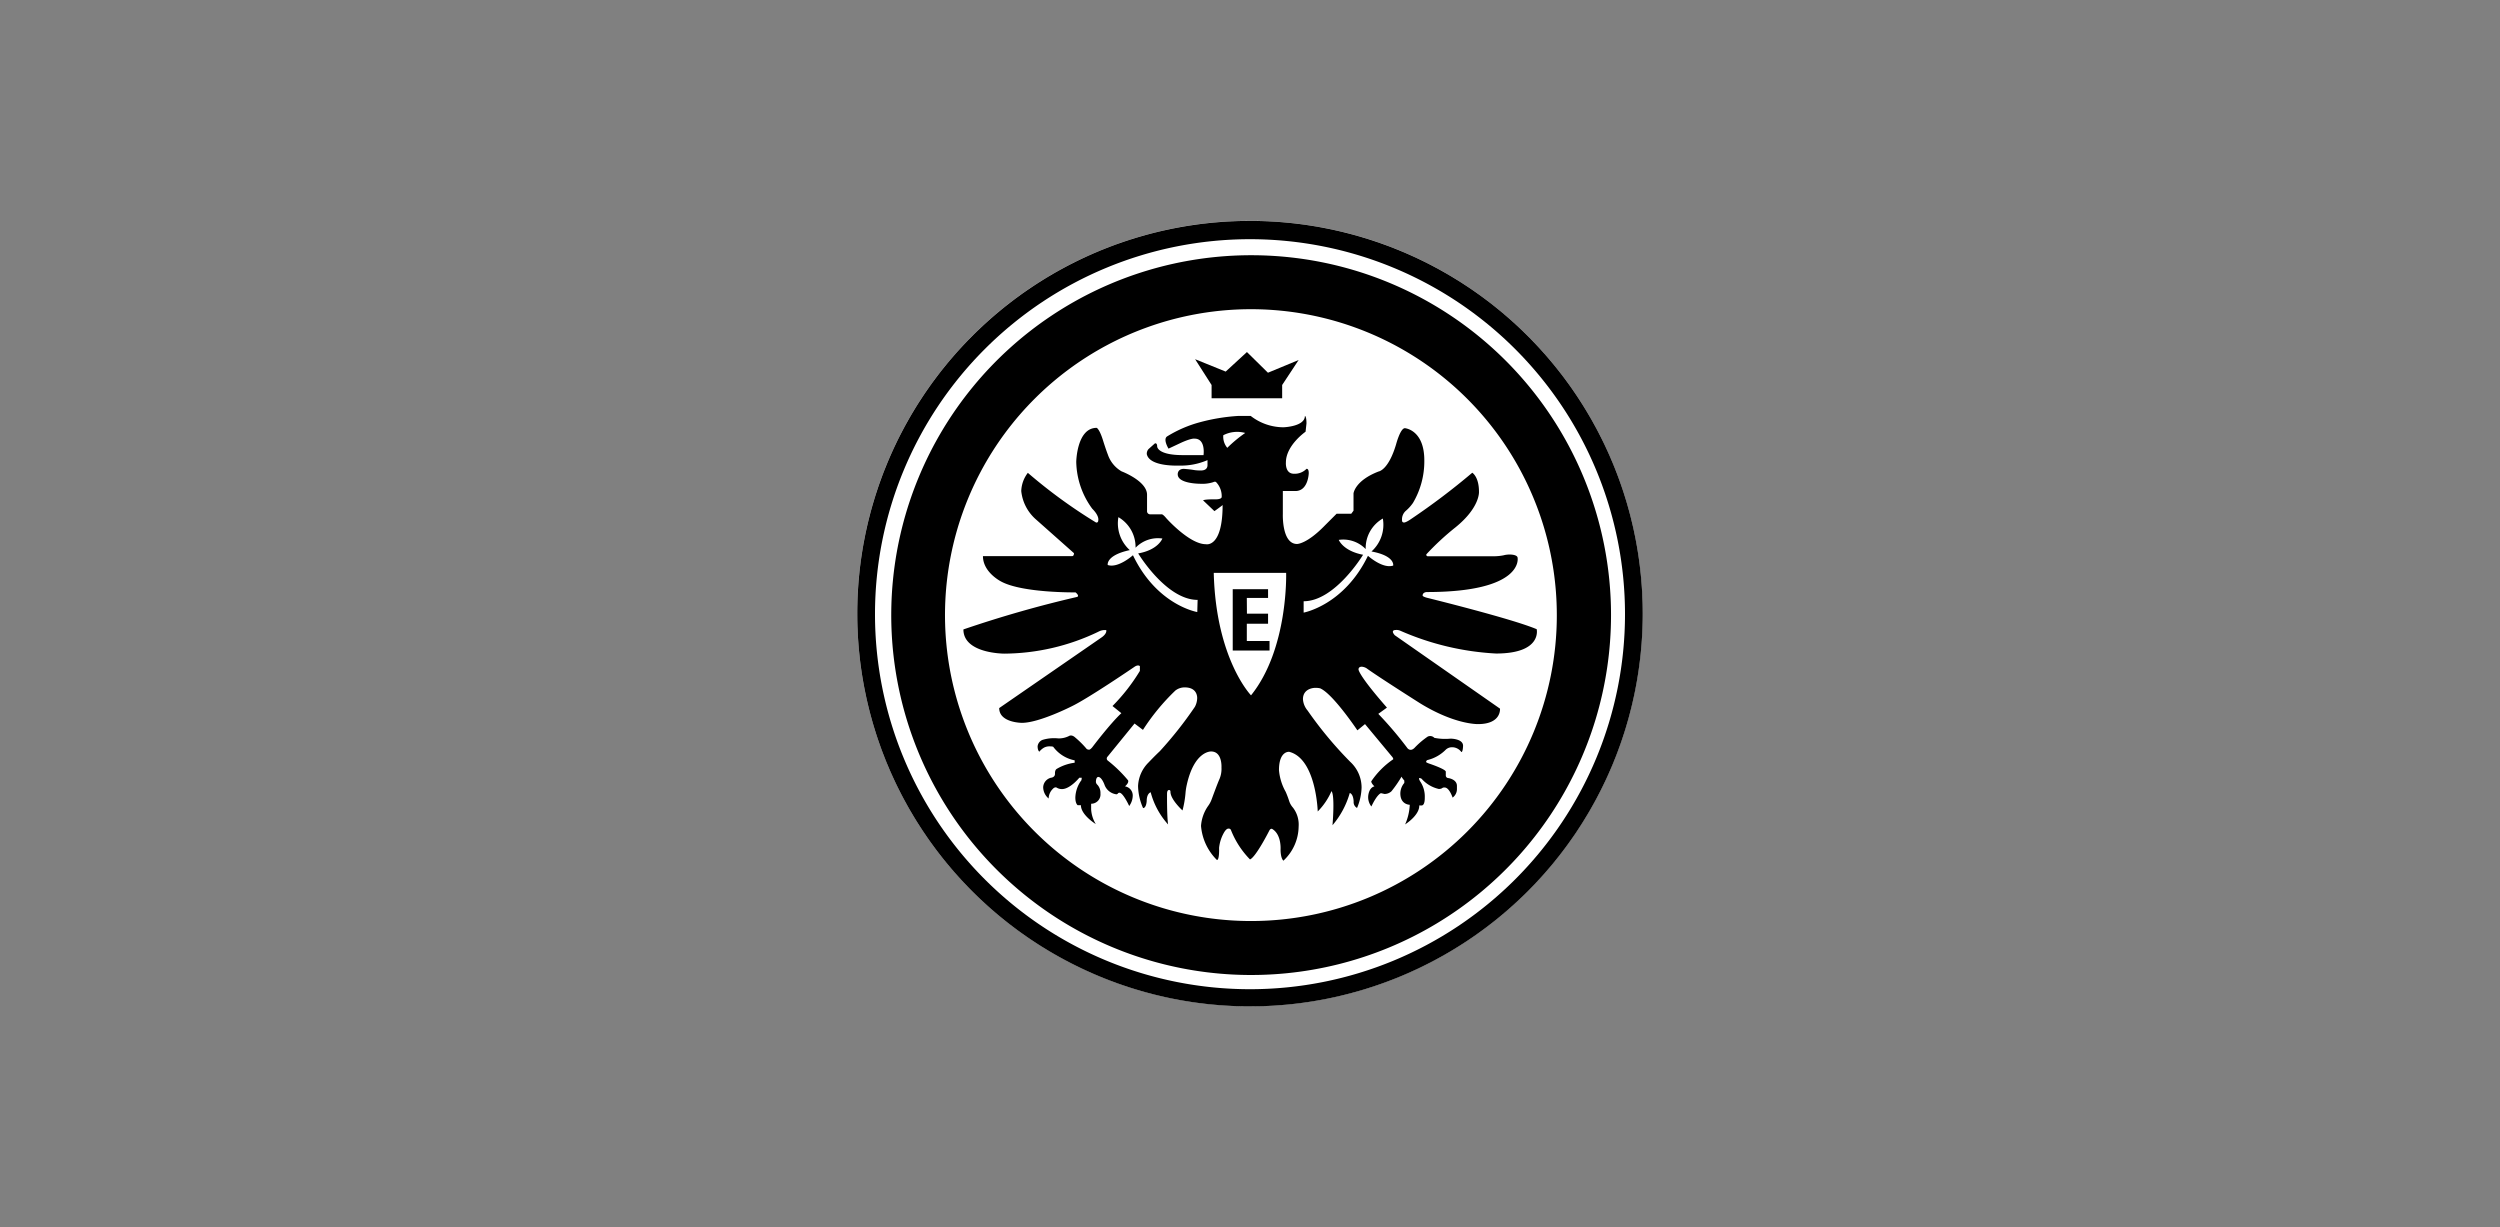
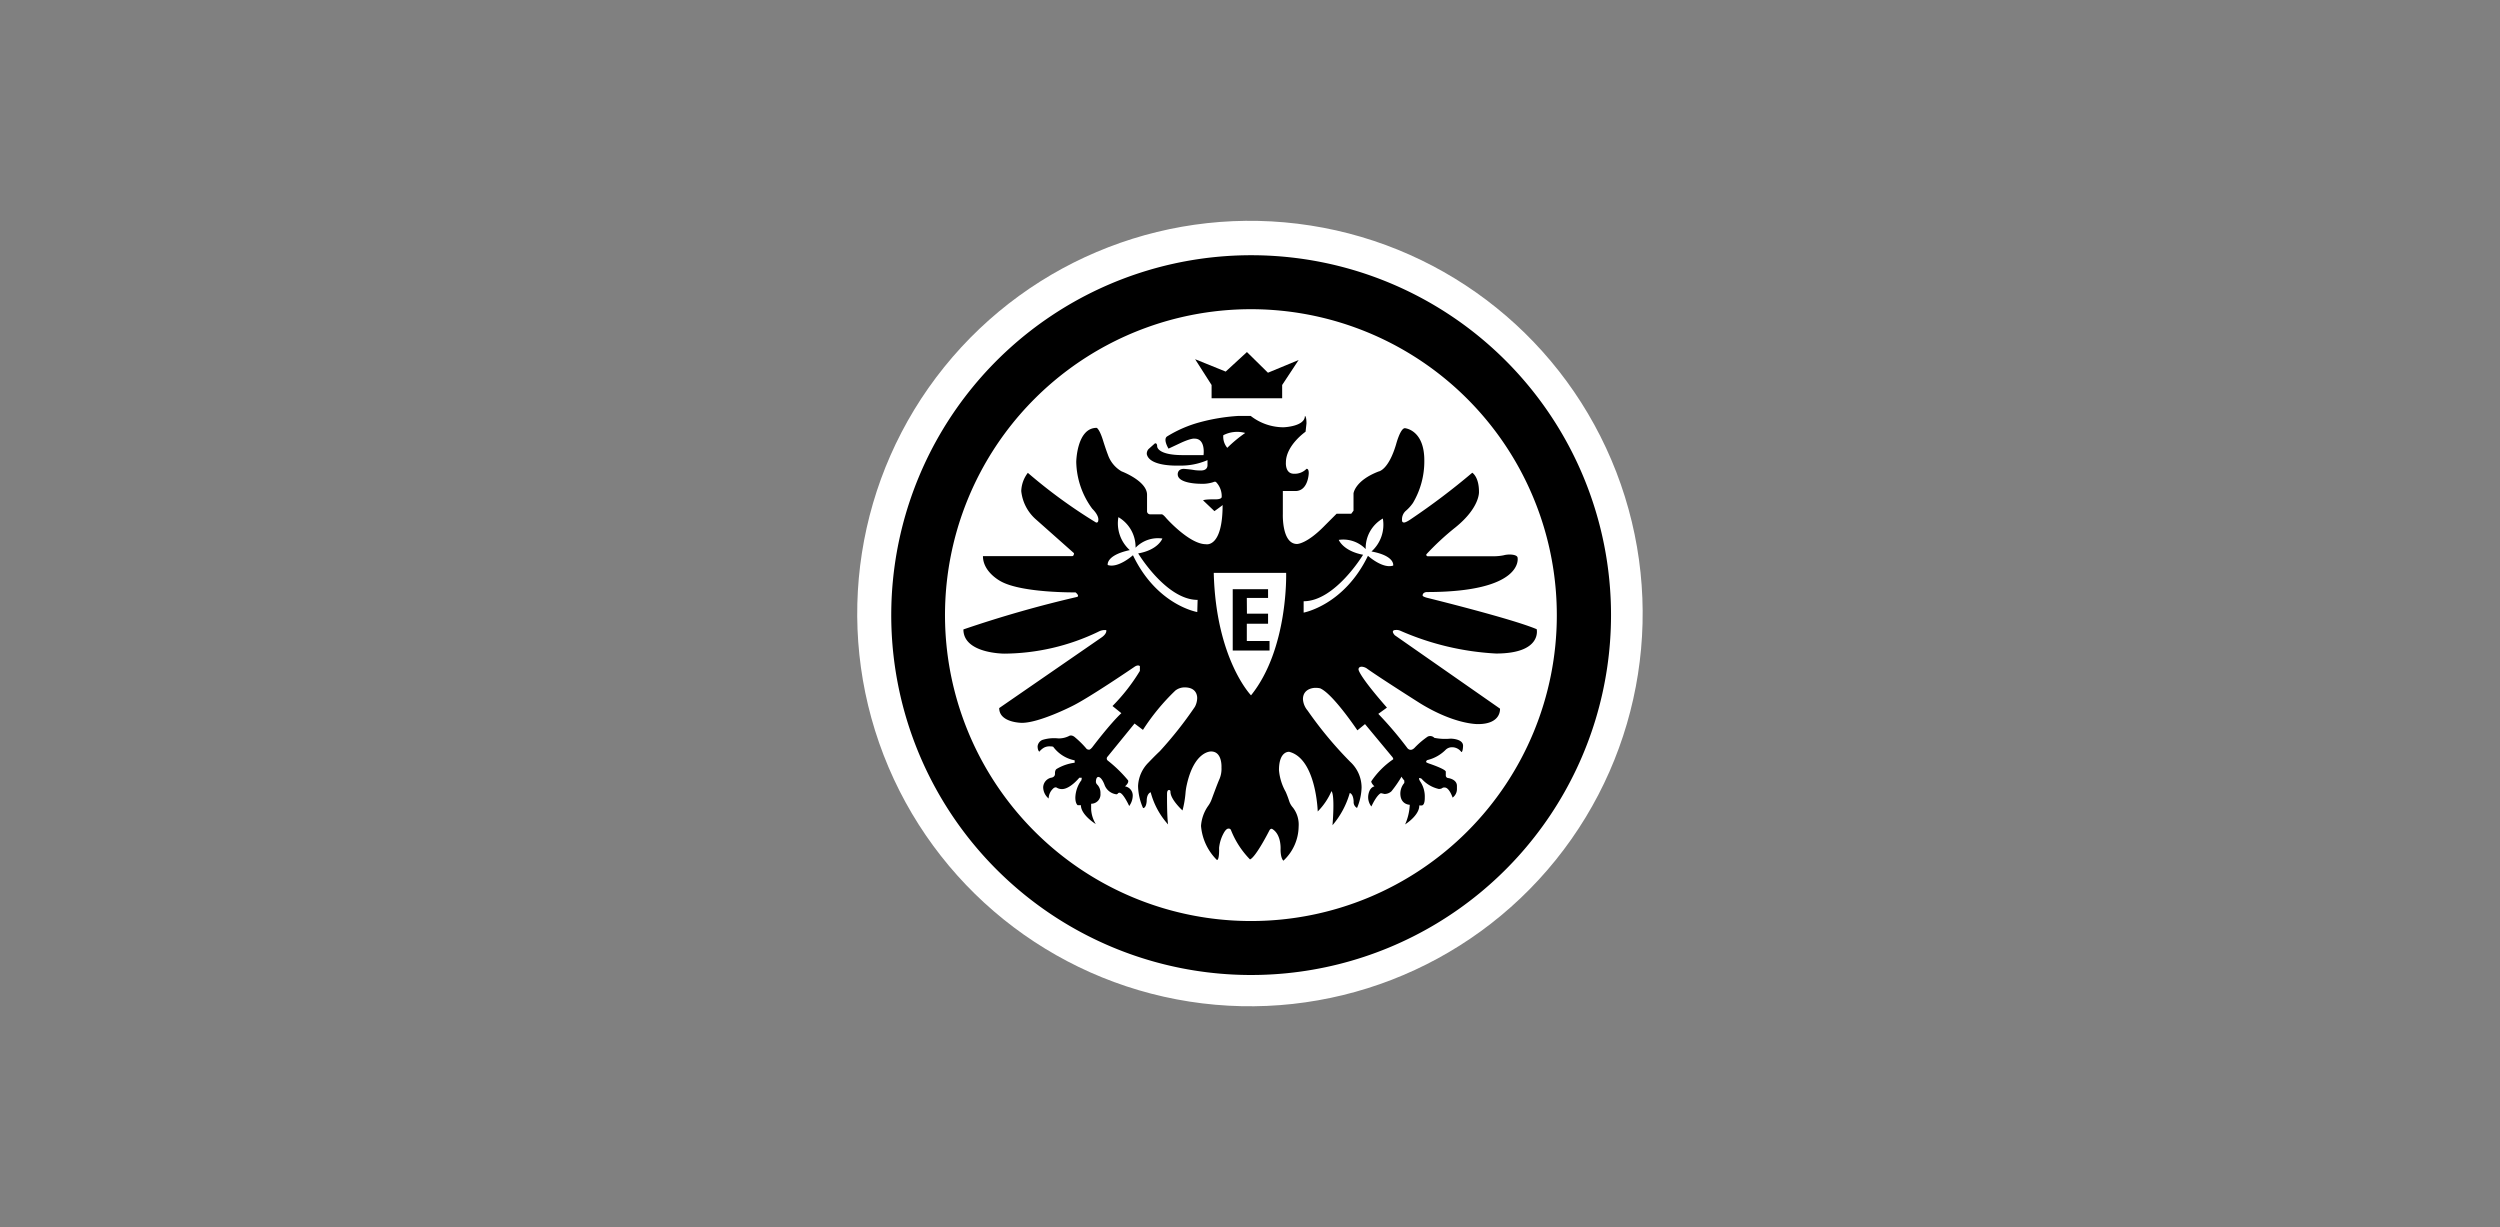
<svg xmlns="http://www.w3.org/2000/svg" viewBox="0 0 220 108">
  <rect x="0" y="0" width="220" height="108" fill="#808080" stroke="none" />
  <defs>
    <style>.cls-1{fill:none;}.cls-2{fill:#fff;}</style>
  </defs>
  <g id="Ebene_2" data-name="Ebene 2">
    <g id="eintracht">
      <rect class="cls-1" width="220" height="108" />
      <circle id="kreis_weiß" class="cls-2" cx="110" cy="54" r="34.56" transform="translate(39.68 154.35) rotate(-81.13)" />
-       <path id="ring_rot" d="M110,19.44A34.56,34.56,0,1,0,144.56,54,34.56,34.56,0,0,0,110,19.44Zm0,67.61a33,33,0,1,1,33-33A33,33,0,0,1,110,87.05Z" />
      <path id="ring_rot_groß" d="M110.12,22.46a31.67,31.67,0,1,0,31.65,31.66A31.66,31.66,0,0,0,110.12,22.46Zm0,58.59A26.92,26.92,0,1,1,137,54.14,26.9,26.9,0,0,1,110.14,81.05Z" />
      <path id="adler_rot" d="M122.82,55.44a.81.81,0,0,1,.42.07,24.05,24.05,0,0,0,8.41,2c4.08,0,3.58-2.14,3.58-2.14-2.19-.93-9.67-2.77-9.67-2.77-.39-.11-.37-.19-.37-.19,0-.3.36-.31.36-.31,8.56,0,8-3,8-3,0-.29-.62-.3-.62-.3a2.11,2.11,0,0,0-.63.07,4.51,4.51,0,0,1-.73.08h-5.91a.13.13,0,0,1-.14-.17,23.23,23.23,0,0,1,2.57-2.38c2.17-1.76,2.06-3.13,2.06-3.13,0-1.32-.59-1.67-.59-1.67a61.51,61.51,0,0,1-5.41,4.09c-.48.33-.61.29-.61.29a.16.16,0,0,1-.16-.18,1,1,0,0,1,.36-.87,3.67,3.67,0,0,0,.6-.67,7.2,7.2,0,0,0,1-3.75c0-2.7-1.71-2.83-1.71-2.83-.4,0-.77,1.41-.77,1.41-.68,2.3-1.54,2.4-1.54,2.4-2.1.81-2.21,1.93-2.21,1.93v1.52l-.2.27h-1.29l-1,1c-1.62,1.68-2.48,1.66-2.48,1.66-1.35,0-1.25-2.63-1.25-2.63V43.21H114c1.13,0,1.17-1.57,1.17-1.57,0-.45-.2-.38-.2-.38a1.45,1.45,0,0,1-1.1.43c-.8,0-.71-1-.71-1,0-1.5,1.73-2.7,1.73-2.7s.08-.73.08-.73c0-.64-.14-.66-.14-.66,0,.94-1.87,1-1.87,1a4.7,4.7,0,0,1-2.9-1H109a16.87,16.87,0,0,0-3.42.56,10.78,10.78,0,0,0-2.85,1.23c-.43.24.1,1.09.1,1.09l1.13-.53c.91-.41,1.16-.35,1.16-.35,1,0,.79,1.45.79,1.45h-1.83c-2.25,0-2.25-.76-2.25-.76,0-.35-.2-.27-.2-.27s-.55.49-.55.49a.6.6,0,0,0-.16.46c.25,1.12,2.79,1,2.79,1a5.88,5.88,0,0,0,2.55-.48v.44c0,.53-.61.47-.61.47a3.26,3.26,0,0,1-.65-.05c-.37-.06-.82-.09-.82-.09-.57,0-.54.48-.54.48,0,.83,1.94.83,1.94.83a3.23,3.23,0,0,0,1.19-.14c.17-.09.25,0,.25,0a1.79,1.79,0,0,1,.49,1.29c0,.27-.69.22-.69.22-.85,0-.95.09-.95.09l1,.95s.69-.49.72-.54c0,3.82-1.48,3.45-1.48,3.45-1.44,0-3.47-2.28-3.47-2.28-.33-.4-.42-.35-.42-.35h-1a.27.27,0,0,1-.28-.29V43.54c0-1.22-2.24-2.06-2.24-2.06A2.71,2.71,0,0,1,97.49,40c-.19-.49-.41-1.2-.41-1.2-.32-1.05-.57-1.15-.57-1.15-1.76,0-1.8,3-1.8,3a7.16,7.16,0,0,0,1.41,4.12c.63.63.53,1,.53,1,0,.27-.2.21-.2.21a45.44,45.44,0,0,1-6-4.37,2.78,2.78,0,0,0-.58,1.6,3.84,3.84,0,0,0,1.26,2.47l3.38,3c0,.29-.18.26-.18.26H86.5c0,1.45,1.63,2.25,1.63,2.25,1.89,1,6.52.94,6.52.94.4.34.13.4.13.4a102.11,102.11,0,0,0-10,2.86c0,2.14,3.61,2.13,3.61,2.13a19.33,19.33,0,0,0,8.27-1.93,1.18,1.18,0,0,1,.69-.14c.07.34-.42.65-.42.65l-9,6.21c0,1.3,2,1.3,2,1.3,1.52,0,4.37-1.45,4.37-1.45,1.48-.71,5.52-3.47,5.52-3.47.34-.24.49-.07.49-.07s0,.42,0,.42a16.5,16.5,0,0,1-2.41,3.09l.78.63c-1,.93-2.56,3-2.56,3-.18.21-.26.21-.26.21a.37.37,0,0,1-.23-.06,8.08,8.08,0,0,0-1-1c-.33-.31-.56-.14-.56-.14a2,2,0,0,1-.94.21,3.47,3.47,0,0,0-1.39.13.69.69,0,0,0-.43.56c0,.38.15.48.15.48a1.49,1.49,0,0,1,.4-.35,1,1,0,0,1,.51-.12c.34,0,.33.06.33.06a3.09,3.09,0,0,0,1.87,1.17v.21a4.11,4.11,0,0,0-1.59.55c-.17.12-.14.42-.14.42,0,.33-.35.35-.35.35a.9.9,0,0,0-.69.83,1.32,1.32,0,0,0,.48,1,1.23,1.23,0,0,1,.36-.84c.18-.2.33-.13.33-.13a.87.87,0,0,0,.48.14c.72,0,1.53-1,1.53-1h.21c0,.25-.07.28-.07.28a2.72,2.72,0,0,0-.49,1.46c0,.56.21.68.21.68h.28c0,.86,1.31,1.66,1.31,1.66a2.78,2.78,0,0,1-.41-1.3v-.49a.82.82,0,0,0,.82-.9,1.06,1.06,0,0,0-.26-.76.4.4,0,0,1-.14-.25c0-.45.2-.45.2-.45.31,0,.55.67.55.67a1.28,1.28,0,0,0,1.06.86.2.2,0,0,0,.13-.08.15.15,0,0,1,.13-.06c.33,0,.86,1.17.86,1.17a1.6,1.6,0,0,0,.31-.88A.81.81,0,0,0,99,69.2c.39-.34.27-.53.27-.53a11.74,11.74,0,0,0-1.8-1.75.23.23,0,0,1,0-.34l2.37-2.91.74.56a19,19,0,0,1,2.85-3.46,1.33,1.33,0,0,1,.82-.28c1.21,0,1.1,1,1.1,1a1.71,1.71,0,0,1-.2.71,34,34,0,0,1-3.09,3.91c-.43.4-1,1-1,1a3.1,3.1,0,0,0-.91,2.06,5,5,0,0,0,.44,1.94c.29,0,.32-.62.32-.62,0-.68.35-.77.35-.77a6.82,6.82,0,0,0,1.53,2.83c-.11-.84-.09-2.7-.09-2.7,0-.35.17-.33.17-.33.15,0,.13.16.13.16,0,.68,1.06,1.64,1.06,1.64a8.75,8.75,0,0,0,.27-1.59,5.19,5.19,0,0,1,.11-.68c.67-3,2.14-2.92,2.14-2.92,1,0,.91,1.41.91,1.41a2.29,2.29,0,0,1-.17,1c-.17.37-.69,1.79-.69,1.79a2.34,2.34,0,0,1-.32.6,3.48,3.48,0,0,0-.62,1.75,4.76,4.76,0,0,0,1.4,3c.23,0,.19-1.06.19-1.06a3.38,3.38,0,0,1,.43-1.35c.23-.4.4-.35.4-.35a.2.2,0,0,1,.22.14A7.76,7.76,0,0,0,110,75.63c.52-.21,1.69-2.52,1.69-2.52.11-.23.25-.17.25-.17.84.48.75,1.8.75,1.8,0,.82.25,1,.25,1a4.17,4.17,0,0,0,1.34-3,2.45,2.45,0,0,0-.5-1.67,1.61,1.61,0,0,1-.34-.6,8,8,0,0,0-.3-.79,4.68,4.68,0,0,1-.59-1.91c0-1.71.9-1.61.9-1.61,2.38.61,2.51,5.25,2.51,5.25a5.82,5.82,0,0,0,1.21-1.79c.32.38.09,3,.09,3a7.55,7.55,0,0,0,1.52-2.84c.34.12.34.77.34.77a.58.58,0,0,0,.3.55,4.94,4.94,0,0,0,.4-1.8,3.08,3.08,0,0,0-1-2.26,34,34,0,0,1-3.75-4.51,1.71,1.71,0,0,1-.41-1c0-1,1.07-1,1.07-1,.44,0,.52.08.52.08,1.14.58,3.2,3.66,3.2,3.66l.67-.55,2.35,2.83c.17.18.13.27.13.27a7.22,7.22,0,0,0-1.93,1.94c0,.18.28.44.28.44-.52.13-.55.88-.55.88a1.32,1.32,0,0,0,.28.89c.54-1.13.85-1.17.85-1.17s.31.07.31.07a.9.9,0,0,0,.61-.24,10.61,10.61,0,0,0,.89-1.29c0,.07.24.35.24.35v.21a1.44,1.44,0,0,0-.35.92c0,1,.83,1,.83,1a4.79,4.79,0,0,1-.41,1.73c1.38-.94,1.24-1.67,1.24-1.67h.21c.31,0,.28-.69.28-.69a2.36,2.36,0,0,0-.42-1.45c-.13-.24-.07-.27-.07-.27a.37.37,0,0,1,.21.06,2.86,2.86,0,0,0,1.52.9.61.61,0,0,0,.27-.06.31.31,0,0,1,.24-.07c.41,0,.7.89.7.89a.93.93,0,0,0,.38-.75v-.28c0-.59-.76-.69-.76-.69a.23.23,0,0,1-.22-.21v-.35c0-.22-1.39-.69-1.39-.69-.4-.13-.34-.18-.34-.18a.18.18,0,0,1,.13-.16,3.39,3.39,0,0,0,1.6-.91.79.79,0,0,1,.48-.21,1,1,0,0,1,.89.42c.14,0,.15-.55.15-.55,0-.63-1.1-.63-1.1-.63a4.89,4.89,0,0,1-1.43-.07.5.5,0,0,0-.58-.11,7.24,7.24,0,0,0-1.17,1c-.38.37-.63,0-.63,0a32.38,32.38,0,0,0-2.55-3l.76-.55c-2.56-2.92-2.5-3.36-2.5-3.36,0-.26.29-.24.29-.24a.94.94,0,0,1,.42.14c1,.73,4.71,3.08,4.71,3.08,3.09,1.9,5.1,1.83,5.1,1.83,2.07,0,1.93-1.36,1.93-1.36l-9.26-6.46C122.32,55.42,122.82,55.44,122.82,55.44Zm-17.46-1.58s-3.55-.59-5.66-5c0,0-1.3,1.17-2.22.86,0,0-.19-.85,1.94-1.31a3.17,3.17,0,0,1-1-2.9,3.05,3.05,0,0,1,1.51,2.69,2.73,2.73,0,0,1,2.36-.81s-.36,1-2.13,1.31c0,0,2.46,4.09,5.23,4.09Zm2.29-15.56a2.67,2.67,0,0,1,1.93-.2A11.75,11.75,0,0,0,108,39.41,1.53,1.53,0,0,1,107.65,38.3Zm2.44,22.89S107,58,106.81,50.41h6.37S113.39,57.09,110.09,61.19ZM122.6,49.77c-.93.31-2.22-.86-2.22-.86-2.11,4.36-5.66,5-5.66,5v-1c2.76,0,5.23-4.09,5.23-4.09-1.77-.34-2.14-1.31-2.14-1.31a2.74,2.74,0,0,1,2.37.81,3,3,0,0,1,1.51-2.69,3.16,3.16,0,0,1-1,2.9C122.79,48.92,122.6,49.77,122.6,49.77Z" />
      <polygon id="Krone" points="106.62 35.05 106.62 33.88 105.17 31.61 107.86 32.7 109.73 30.98 111.58 32.8 114.28 31.68 112.83 33.88 112.83 35.05 106.62 35.05" />
      <polygon id="E" points="108.48 51.85 111.59 51.85 111.59 52.62 109.72 52.62 109.73 54 111.59 54 111.59 54.89 109.72 54.89 109.72 56.41 111.72 56.41 111.72 57.25 108.48 57.25 108.48 51.85" />
    </g>
  </g>
</svg>